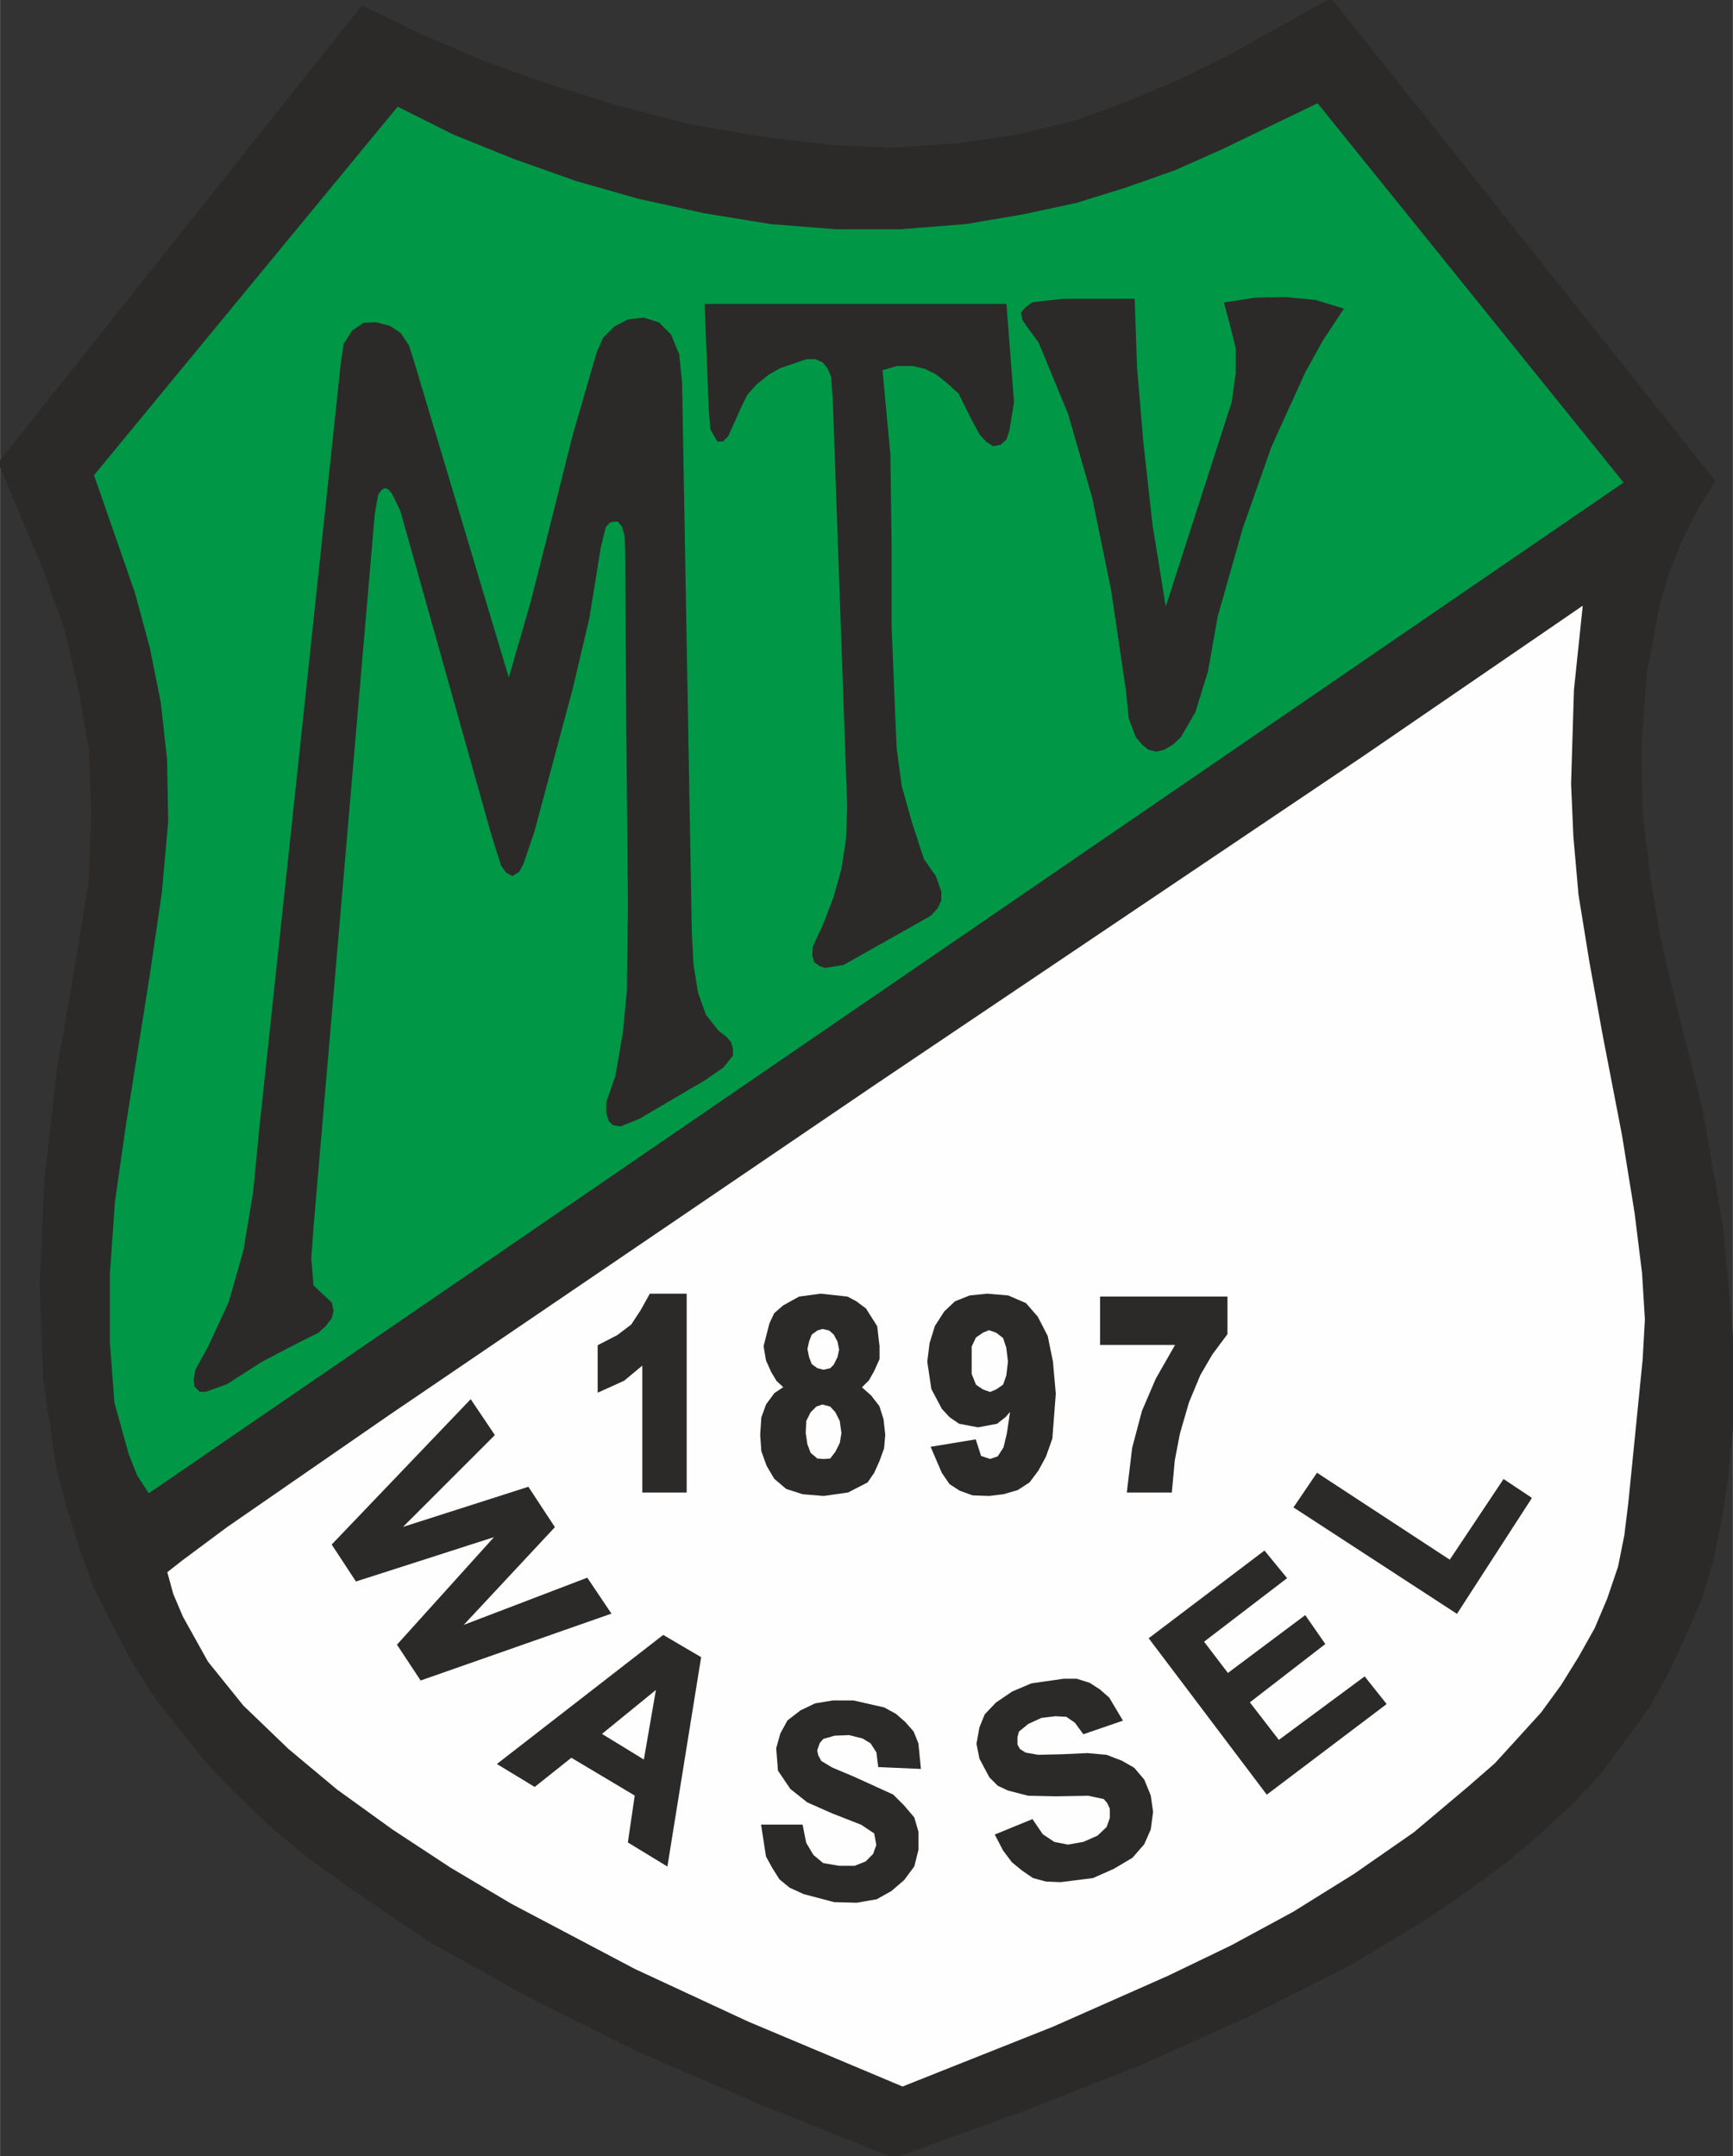
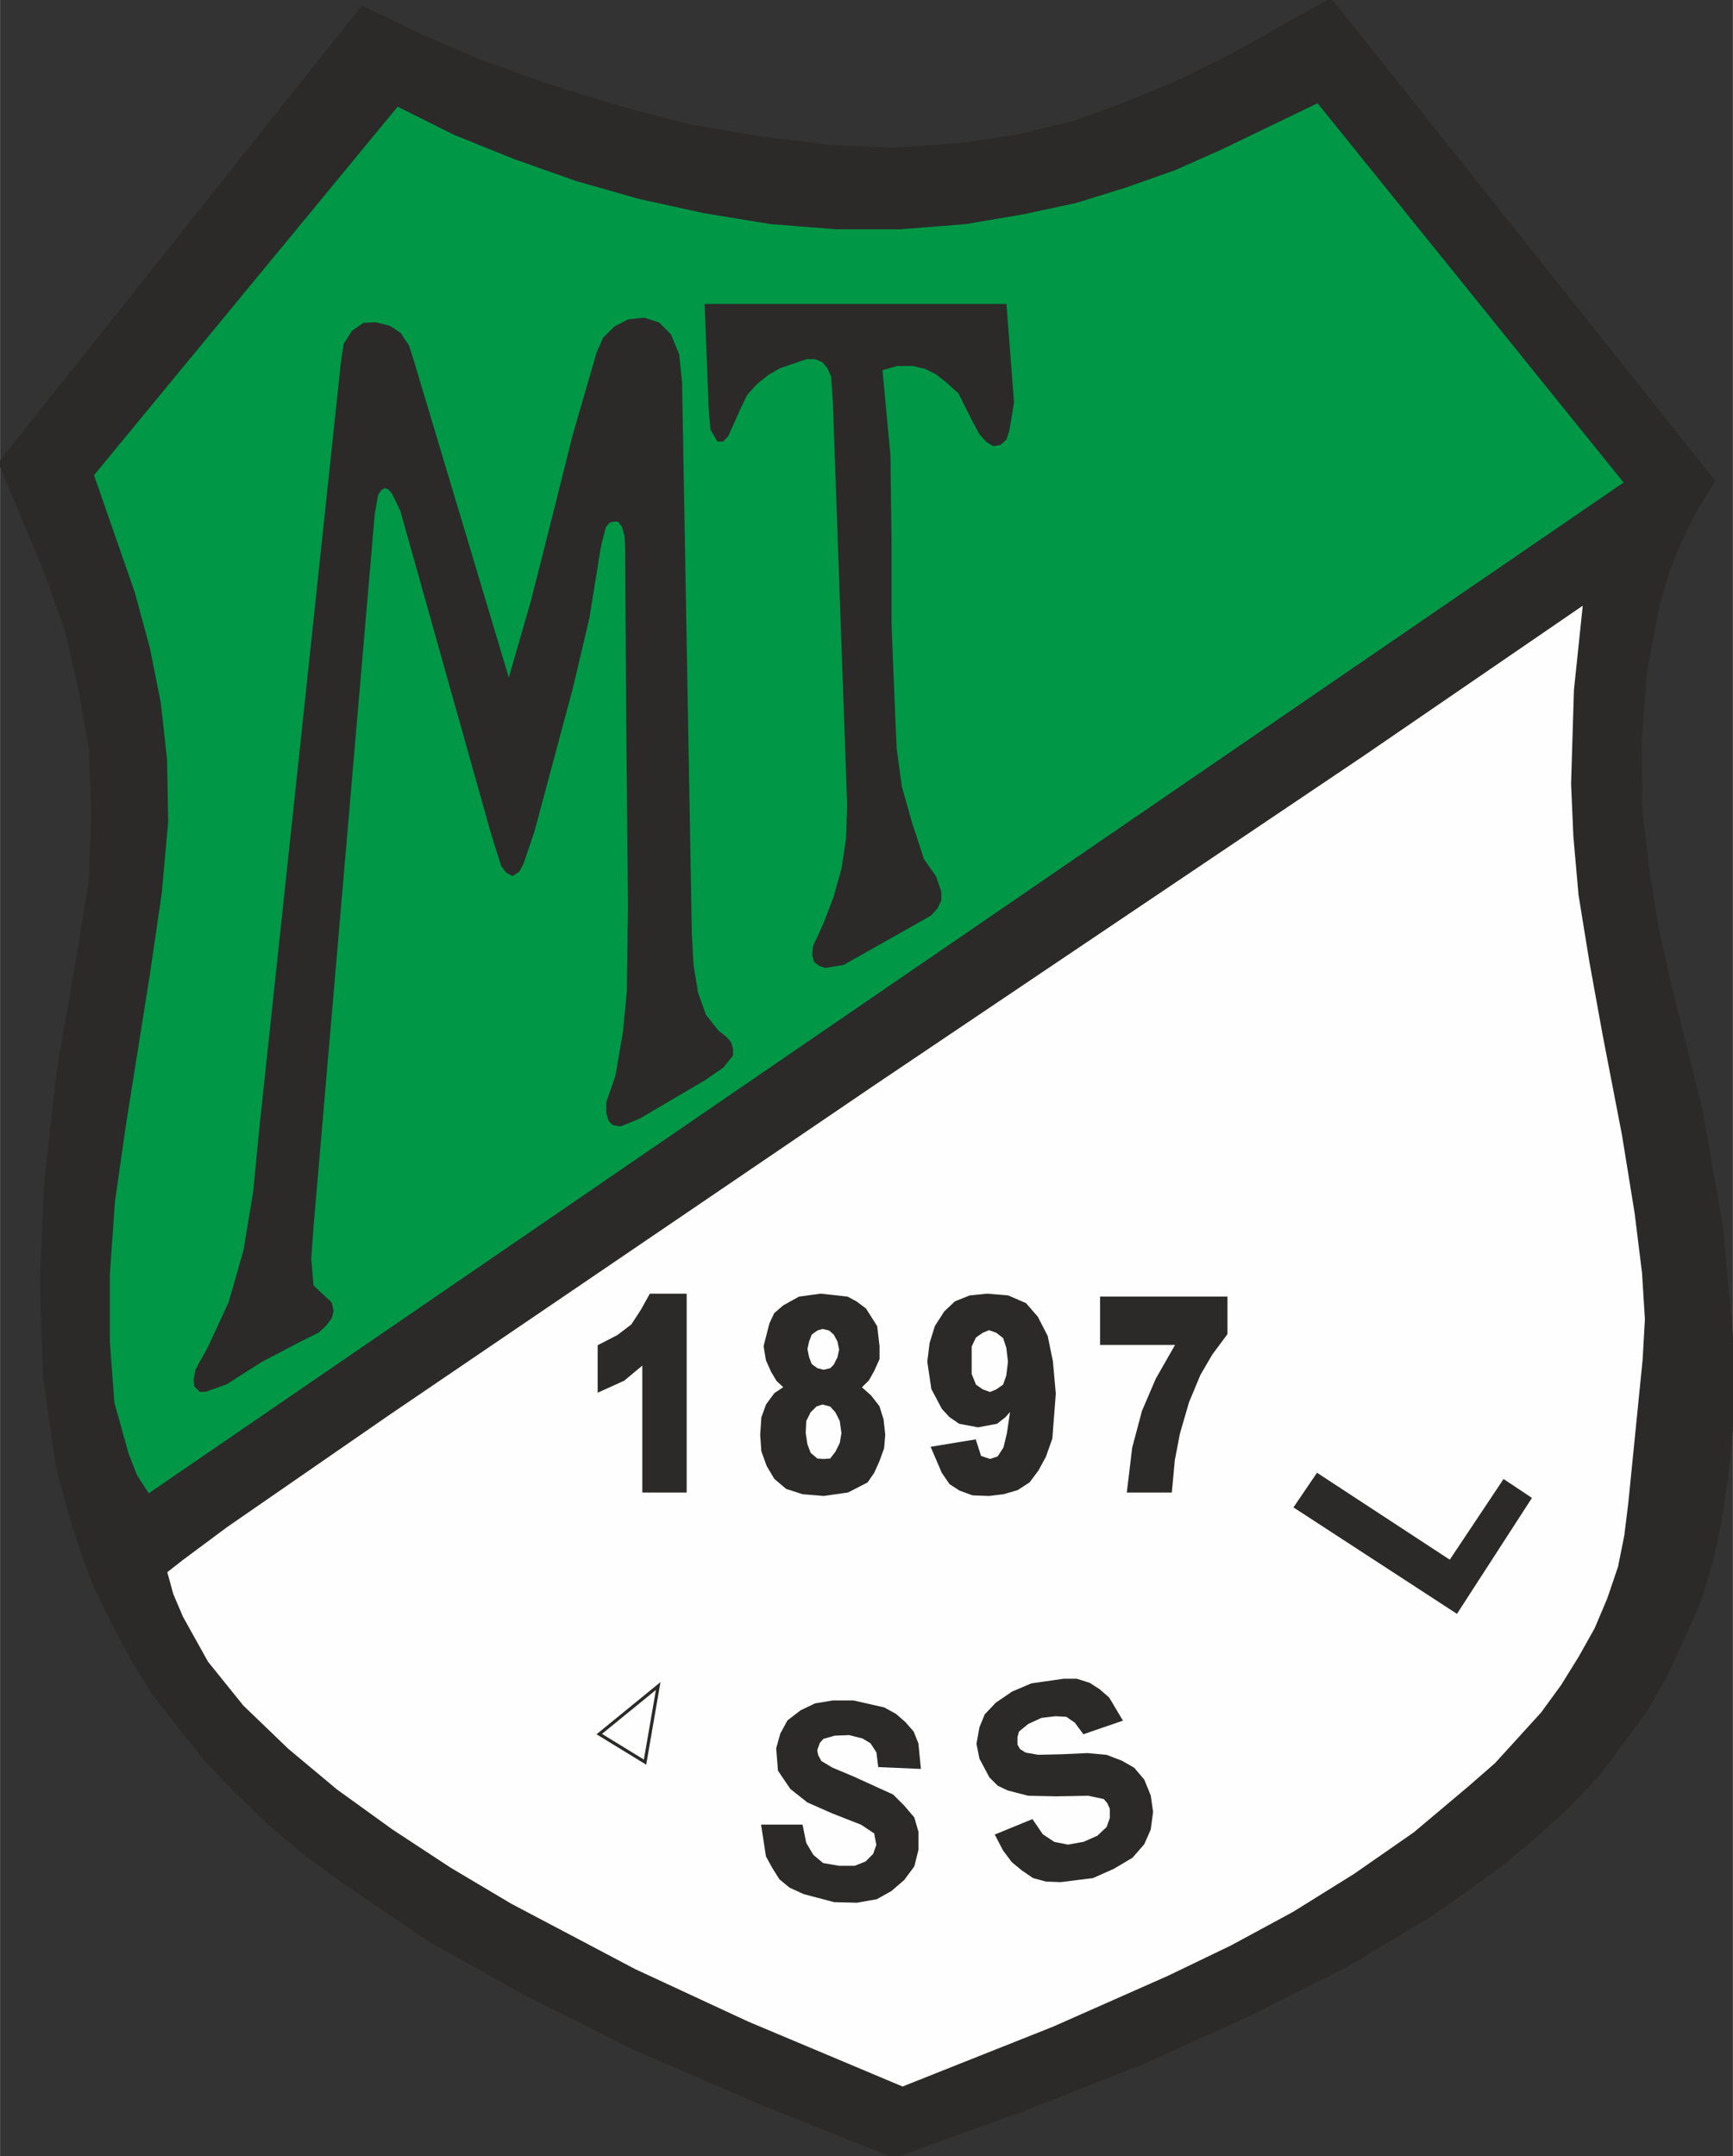
<svg xmlns="http://www.w3.org/2000/svg" xml:space="preserve" width="41.565mm" height="51.731mm" style="shape-rendering:geometricPrecision; text-rendering:geometricPrecision; image-rendering:optimizeQuality; fill-rule:evenodd; clip-rule:evenodd" viewBox="0 0 3028 3769">
  <rect x="0" y="0" width="3028" height="3769" fill="#333333" stroke="none" />
  <defs>
    <style type="text/css">
   
    .str0 {stroke:#2B2A29;stroke-width:5.551}
    .fil2 {fill:#009846}
    .fil0 {fill:#2B2A29}
    .fil1 {fill:#FEFEFE}
   
  </style>
  </defs>
  <g id="Ebene_x0020_1">
    <g id="_258201920">
      <polygon class="fil0 str0" points="1562,261 1675,253 1778,238 1877,214 1970,180 2061,142 2150,98 2325,0 2994,841 2964,889 2936,945 2914,1000 2897,1058 2875,1175 2866,1295 2867,1416 2880,1527 2897,1630 2917,1719 2972,1939 3008,2145 3025,2331 3028,2419 3025,2502 3017,2580 3006,2655 2991,2728 2970,2797 2942,2861 2912,2925 2878,2986 2837,3042 2794,3100 2744,3153 2691,3202 2631,3253 2567,3300 2500,3347 2352,3436 2181,3522 1995,3606 1789,3687 1562,3769 1330,3676 1114,3583 922,3487 750,3391 603,3291 534,3241 470,3187 414,3133 361,3078 314,3019 269,2961 231,2900 197,2836 166,2773 141,2705 119,2634 100,2561 78,2409 72,2242 80,2064 102,1870 138,1662 158,1537 162,1419 158,1309 139,1202 116,1102 81,1003 0,809 633,13 728,59 836,106 953,148 1075,186 1200,219 1327,241 1448,256 " />
      <g>
        <polygon class="fil1 str0" points="2769,1053 2381,1319 1527,1894 677,2472 395,2667 317,2725 289,2747 300,2787 317,2827 361,2906 423,2983 502,3059 587,3130 684,3200 786,3267 892,3330 1108,3444 1306,3536 1577,3650 1680,3609 1841,3545 2042,3456 2152,3403 2261,3344 2367,3278 2472,3205 2567,3125 2614,3084 2655,3039 2695,2995 2730,2947 2761,2897 2789,2847 2811,2795 2830,2739 2841,2684 2848,2627 2866,2447 2873,2377 2877,2306 2872,2225 2859,2120 2837,1984 2803,1808 2780,1681 2761,1564 2752,1462 2748,1370 2753,1206 " />
        <g>
          <polygon class="fil2 str0" points="2841,844 2303,177 2133,259 2052,295 1967,325 1880,352 1787,372 1687,389 1573,398 1462,398 1347,389 1231,370 1117,345 1008,314 898,275 794,233 694,183 161,830 233,1037 259,1133 278,1228 289,1327 291,1436 280,1559 259,1703 217,1967 198,2100 189,2228 189,2345 197,2452 222,2542 237,2580 259,2614 " />
-           <polygon class="fil0 str0" points="1817,597 1797,570 1789,558 1787,547 1794,539 1805,531 1858,525 1980,525 1984,642 1995,773 2011,917 2036,1072 2155,703 2162,652 2162,609 2153,572 2142,531 2194,523 2247,522 2298,527 2344,541 2309,594 2278,650 2219,780 2169,922 2125,1077 2108,1173 2086,1244 2061,1287 2047,1300 2033,1308 2020,1311 2008,1308 1998,1300 1987,1287 1975,1255 1970,1206 1944,1030 1911,869 1869,723 " />
          <polygon class="fil0 str0" points="1291,714 1270,761 1262,769 1255,769 1244,750 1241,714 1234,534 1756,534 1769,703 1761,752 1756,767 1747,775 1736,777 1725,770 1714,758 1702,736 1677,686 1656,667 1637,652 1617,642 1595,637 1567,637 1539,645 1553,795 1555,944 1555,1091 1561,1241 1564,1309 1573,1375 1591,1439 1612,1503 1633,1533 1642,1559 1642,1573 1636,1586 1625,1598 1606,1609 1473,1684 1442,1689 1433,1686 1425,1680 1422,1670 1423,1655 1441,1616 1459,1569 1473,1519 1481,1466 1483,1408 1458,703 1455,658 1448,642 1439,631 1425,625 1409,625 1362,641 1341,653 1320,670 1303,689 " />
          <polygon class="fil0 str0" points="366,2355 344,2395 341,2411 342,2422 350,2430 359,2430 395,2417 456,2378 519,2345 555,2327 567,2316 577,2303 580,2291 577,2278 564,2266 545,2248 541,2200 545,2144 652,898 658,864 664,855 672,850 680,853 687,861 702,892 861,1458 878,1512 886,1523 895,1528 905,1522 912,1509 931,1453 998,1203 1027,1080 1047,956 1056,920 1064,911 1072,909 1081,909 1089,919 1094,936 1095,958 1097,1269 1100,1581 1098,1733 1091,1805 1078,1881 1062,1927 1062,1945 1066,1958 1072,1964 1084,1966 1116,1953 1230,1886 1262,1864 1278,1844 1278,1834 1275,1823 1267,1814 1253,1803 1231,1775 1217,1736 1209,1687 1206,1631 1189,669 1184,620 1170,586 1159,575 1150,566 1125,558 1098,561 1075,573 1056,592 1045,617 1003,762 967,906 930,1052 889,1194 720,630 712,605 698,584 680,572 656,566 636,567 617,580 603,602 598,636 527,1305 456,1970 445,2083 428,2186 402,2277 " />
        </g>
        <g>
-           <polygon class="fil0 str0" points="583,2700 822,2450 861,2508 694,2675 922,2602 966,2669 800,2847 1025,2761 1064,2819 736,2934 697,2875 872,2681 623,2761 " />
-           <polygon class="fil0 str0" points="1164,3258 1100,3219 1112,3137 998,3069 934,3120 873,3083 1159,2861 1222,2898 " />
          <polygon class="fil1 str0" points="1127,3080 1150,2947 1047,3031 " />
          <polygon class="fil0 str0" points="1333,3192 1400,3192 1406,3222 1419,3244 1437,3259 1466,3264 1494,3264 1514,3256 1528,3242 1534,3225 1530,3203 1506,3187 1455,3167 1412,3148 1383,3125 1362,3094 1359,3056 1366,3031 1378,3009 1400,2992 1425,2980 1455,2975 1491,2975 1544,2987 1564,2998 1580,3012 1594,3028 1602,3048 1606,3089 1537,3086 1534,3062 1523,3045 1508,3036 1484,3030 1458,3031 1437,3037 1430,3045 1425,3059 1427,3069 1433,3080 1453,3092 1491,3108 1559,3139 1578,3158 1595,3178 1602,3202 1602,3233 1595,3261 1578,3284 1556,3303 1531,3317 1497,3323 1458,3322 1405,3308 1381,3297 1364,3283 1352,3264 1341,3244 " />
          <polygon class="fil0 str0" points="1742,3208 1803,3183 1820,3208 1841,3222 1866,3227 1894,3222 1919,3211 1936,3195 1942,3178 1942,3161 1937,3150 1930,3142 1902,3136 1845,3137 1797,3136 1762,3127 1745,3119 1731,3105 1714,3073 1709,3048 1714,3020 1723,2998 1742,2978 1770,2959 1803,2945 1859,2937 1881,2937 1903,2944 1920,2955 1936,2969 1958,3006 1894,3028 1880,3009 1864,2998 1844,2997 1819,3000 1795,3011 1778,3025 1775,3036 1775,3050 1780,3059 1791,3066 1814,3070 1856,3069 1900,3067 1933,3070 1959,3080 1980,3092 1997,3112 2008,3139 2012,3167 2008,3197 1997,3222 1977,3245 1945,3264 1909,3280 1853,3287 1828,3286 1806,3280 1787,3267 1770,3253 1755,3233 " />
-           <polygon class="fil0 str0" points="2214,3133 2011,2864 2209,2714 2245,2758 2100,2869 2145,2928 2280,2827 2312,2873 2180,2975 2234,3045 2384,2934 2419,2978 " />
          <polygon class="fil0 str0" points="2545,2817 2264,2634 2302,2578 2534,2730 2628,2589 2673,2619 " />
          <polygon class="fil0 str0" points="1197,2264 1197,2606 1125,2606 1125,2381 1089,2411 1047,2430 1047,2353 1080,2336 1105,2317 1122,2291 1137,2264 " />
          <polygon class="fil0 str0" points="1373,2425 1359,2412 1350,2397 1341,2377 1337,2353 1347,2314 1355,2297 1370,2284 1397,2269 1434,2264 1480,2269 1495,2277 1511,2289 1530,2319 1534,2353 1534,2375 1525,2395 1516,2411 1502,2425 1520,2441 1534,2459 1541,2481 1544,2508 1542,2531 1534,2553 1525,2573 1514,2589 1481,2606 1439,2612 1403,2609 1375,2600 1355,2583 1342,2561 1333,2536 1331,2508 1333,2478 1341,2456 1355,2437 " />
          <polygon class="fil1 str0" points="1408,2358 1411,2373 1416,2386 1427,2394 1439,2397 1452,2394 1459,2387 1466,2373 1469,2359 1466,2344 1459,2331 1450,2323 1437,2320 1427,2323 1416,2331 1411,2344 " />
          <polygon class="fil1 str0" points="1405,2505 1408,2525 1414,2541 1427,2552 1439,2553 1452,2552 1462,2539 1470,2523 1473,2505 1470,2483 1462,2467 1452,2456 1437,2452 1425,2456 1414,2467 1406,2483 " />
          <polygon class="fil0 str0" points="1630,2531 1703,2519 1712,2547 1730,2553 1745,2548 1756,2531 1762,2506 1769,2459 1755,2475 1741,2486 1709,2492 1677,2486 1661,2475 1648,2461 1630,2427 1623,2380 1627,2348 1636,2319 1652,2294 1670,2277 1695,2267 1725,2264 1761,2267 1791,2280 1811,2303 1828,2336 1837,2380 1842,2436 1836,2514 1825,2545 1812,2569 1797,2589 1777,2602 1753,2609 1728,2612 1700,2611 1678,2603 1661,2592 1648,2573 " />
          <polygon class="fil1 str0" points="1764,2380 1761,2355 1755,2337 1742,2327 1728,2322 1716,2327 1703,2336 1695,2353 1695,2377 1695,2402 1703,2422 1716,2431 1730,2436 1742,2431 1755,2422 1761,2405 " />
          <polygon class="fil0 str0" points="1925,2269 2142,2269 2142,2331 2116,2366 2095,2402 2075,2450 2059,2505 2050,2552 2045,2606 1972,2606 1981,2531 1998,2467 2022,2411 2058,2348 1925,2348 " />
        </g>
      </g>
    </g>
  </g>
</svg>